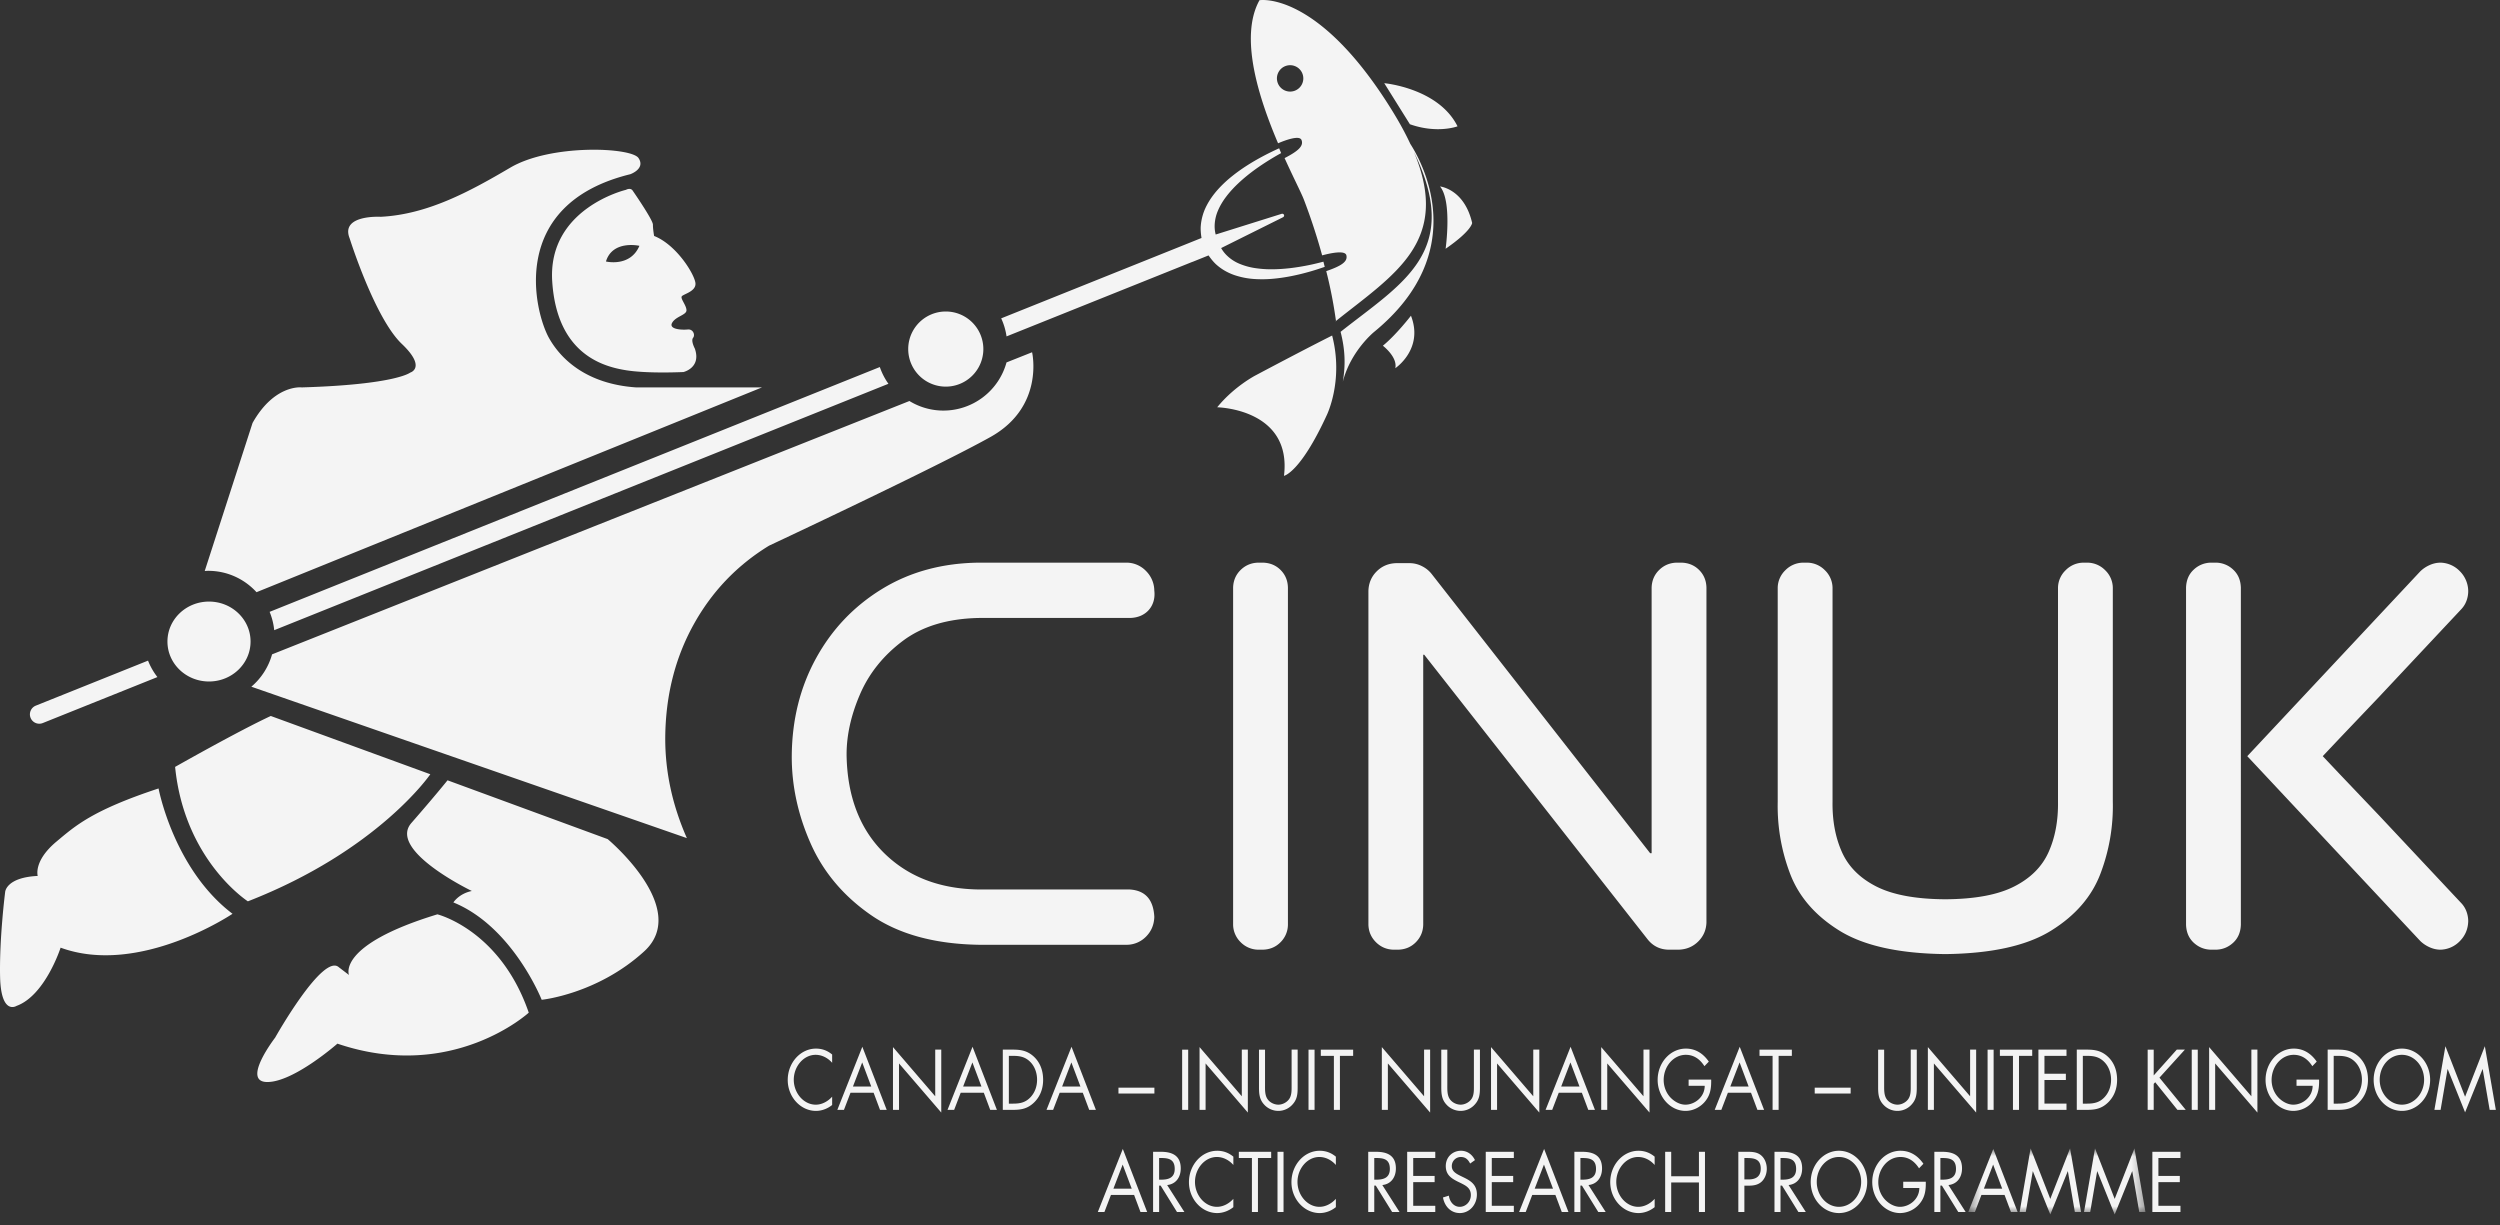
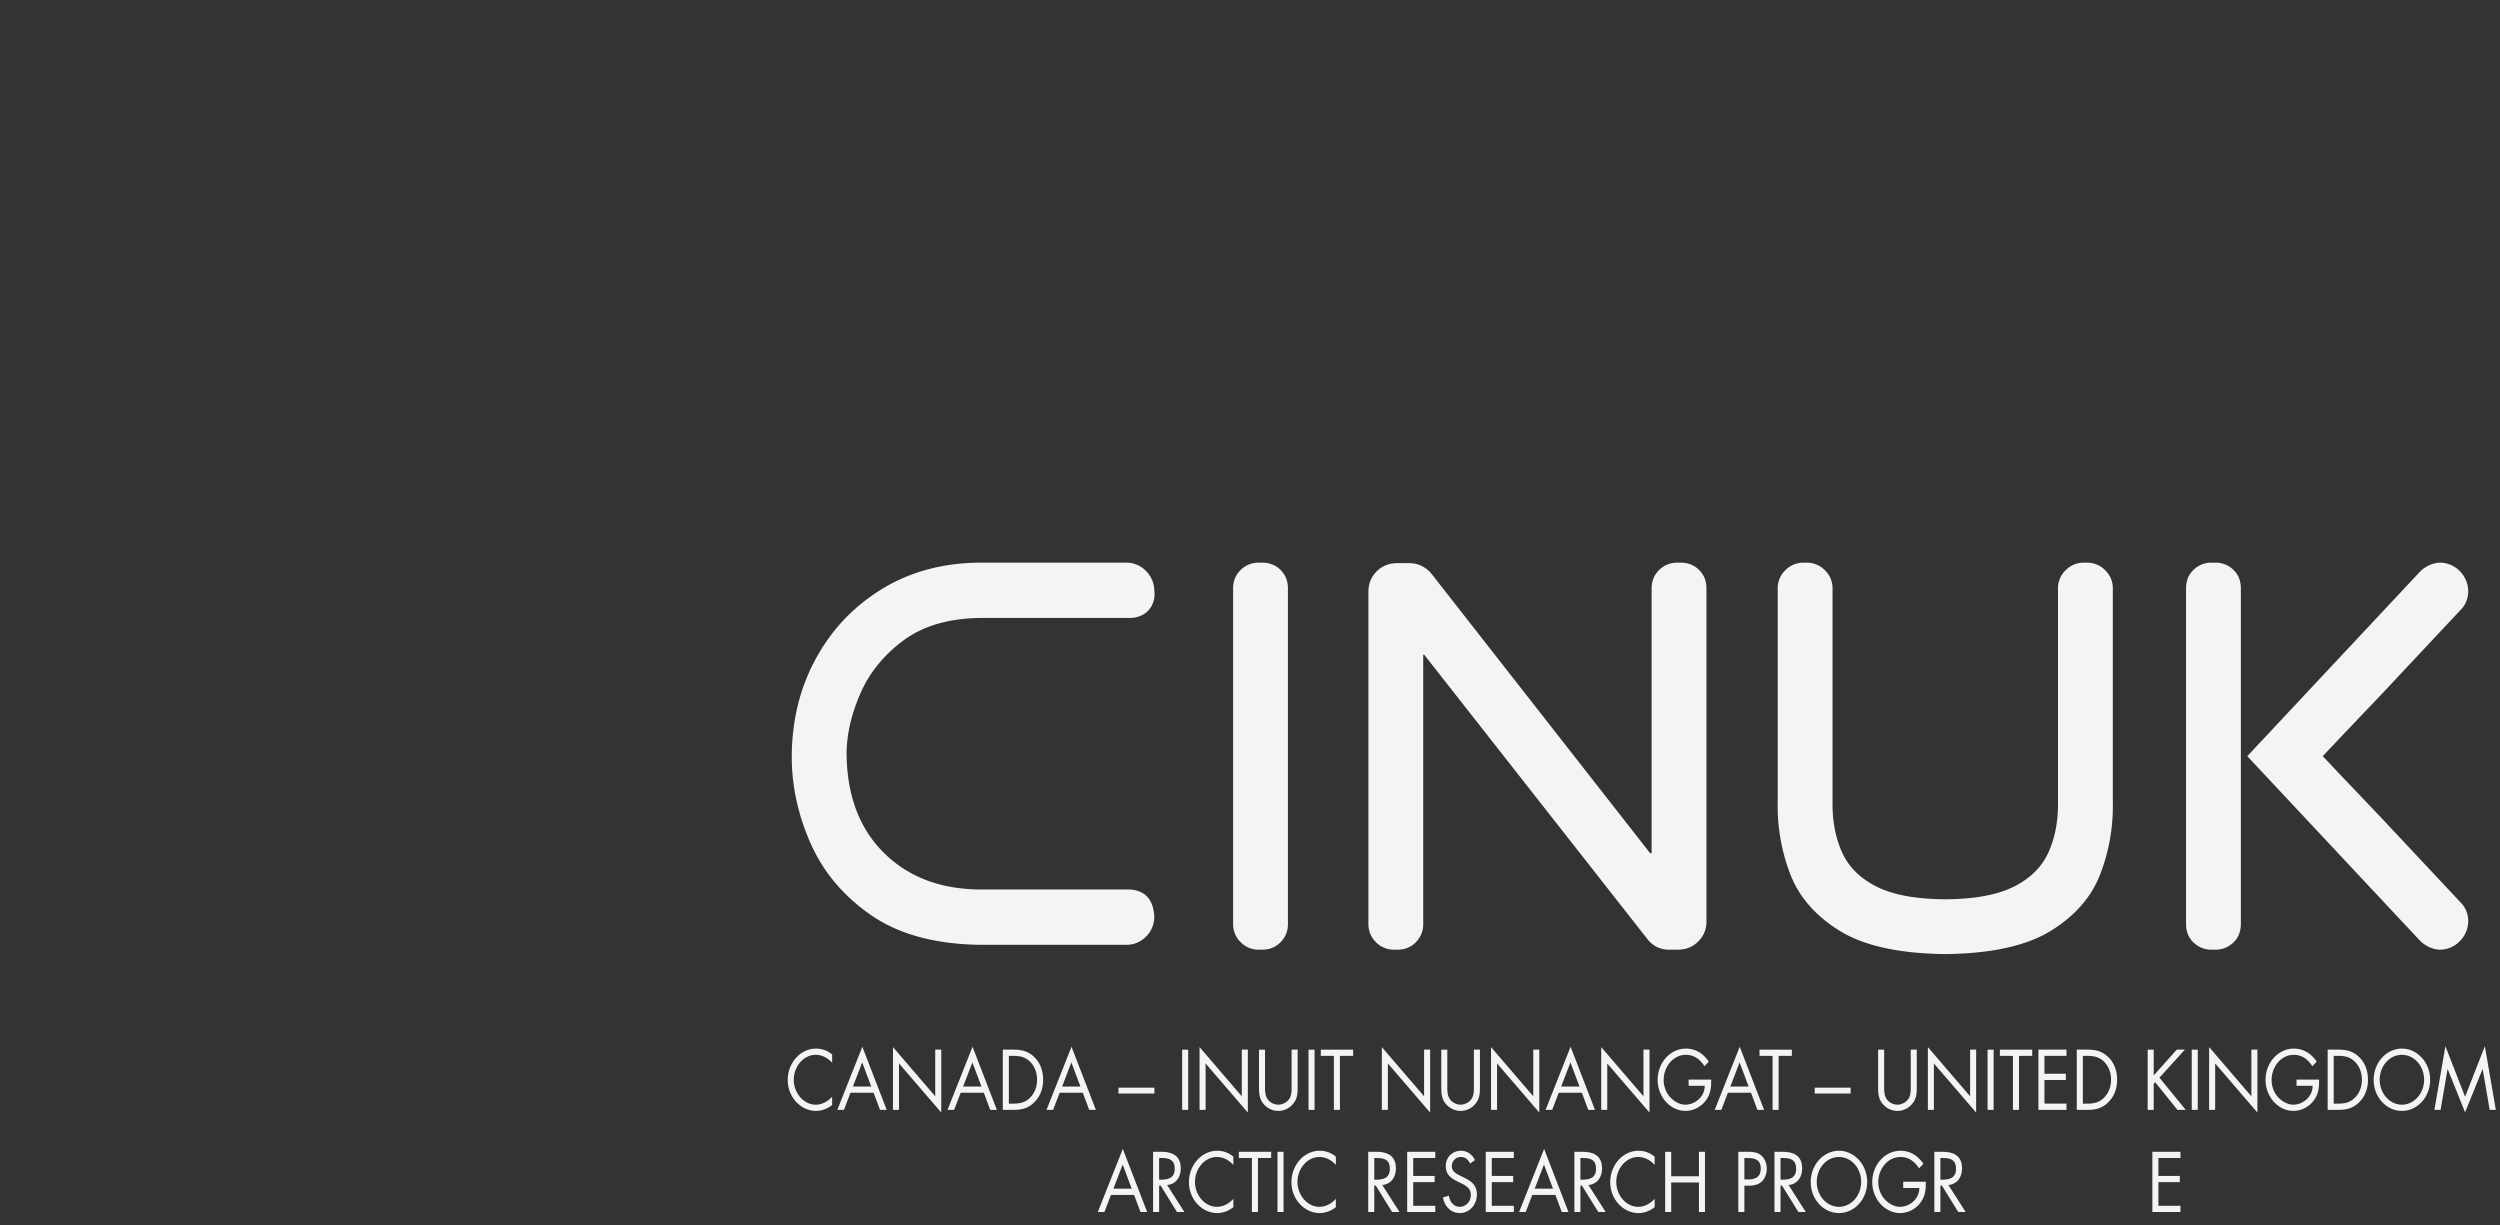
<svg xmlns="http://www.w3.org/2000/svg" width="200" height="98" viewBox="0 0 200 98" fill="none">
  <rect x="0" y="0" width="200" height="98" fill="#333333" stroke="none" />
  <g clip-path="url(#a)">
    <path fill-rule="evenodd" clip-rule="evenodd" d="M66.572 85.025c-.345-.396-.822-.639-1.322-.639-.966 0-1.748.933-1.748 1.994 0 1.06.788 1.994 1.76 1.994.488 0 .965-.256 1.31-.64v.665c-.374.3-.834.473-1.294.473-1.224 0-2.259-1.106-2.259-2.473 0-1.38 1.018-2.511 2.26-2.511.482 0 .908.153 1.293.473v.664ZM68.976 84.993l-.741 1.93H69.7l-.724-1.93Zm-.937 2.428-.523 1.368h-.529l2-5.048 1.95 5.048h-.535l-.512-1.368h-1.85ZM71.438 83.767l3.38 3.936V83.97h.483v5.035l-3.38-3.93v3.713h-.483v-5.022ZM77.792 84.993l-.742 1.93h1.466l-.724-1.93Zm-.937 2.428-.523 1.368h-.53l2.001-5.048 1.949 5.048h-.535l-.511-1.368h-1.851ZM81.058 88.29c.529 0 .972-.083 1.368-.498.357-.37.54-.875.54-1.412 0-.55-.189-1.08-.563-1.444-.396-.39-.833-.467-1.345-.467h-.35v3.822h.35Zm-.834-4.32h.817c.65 0 1.178.097 1.69.583.494.472.719 1.117.719 1.833 0 .703-.23 1.323-.707 1.796-.518.51-1.035.607-1.714.607h-.805v-4.818ZM85.71 84.993l-.741 1.93h1.466l-.725-1.93Zm-.937 2.428-.523 1.368h-.529l2-5.048 1.95 5.048h-.535l-.512-1.368h-1.851ZM89.477 87.485h2.875v-.473h-2.875v.473ZM94.572 88.789h.483v-4.818h-.483v4.818ZM95.964 83.767l3.38 3.936V83.97h.483v5.035l-3.38-3.93v3.713h-.483v-5.022ZM101.202 86.84c0 .358-.011.767.19 1.073.19.294.557.46.874.46.31 0 .649-.159.851-.428.229-.306.212-.728.212-1.105v-2.87h.483v3.017c0 .524-.035.94-.379 1.336-.299.358-.731.549-1.167.549-.409 0-.828-.173-1.121-.492-.38-.403-.426-.844-.426-1.393v-3.016h.483v2.869ZM104.682 88.789h.483v-4.818h-.483v4.818ZM107.194 88.789h-.483v-4.32h-1.046v-.498h2.587v.498h-1.058v4.32ZM110.547 83.767l3.38 3.936V83.97h.483v5.035l-3.38-3.93v3.713h-.483v-5.022ZM115.785 86.84c0 .358-.011.767.19 1.073.19.294.558.46.874.46.31 0 .649-.159.851-.428.229-.306.212-.728.212-1.105v-2.87h.483v3.017c0 .524-.034.94-.379 1.336-.299.358-.731.549-1.167.549-.409 0-.828-.173-1.121-.492-.38-.403-.426-.844-.426-1.393v-3.016h.483v2.869ZM119.282 83.767l3.38 3.936V83.97h.483v5.035l-3.38-3.93v3.713h-.483v-5.022ZM125.635 84.993l-.741 1.93h1.466l-.725-1.93Zm-.936 2.428-.523 1.368h-.529l2-5.048 1.949 5.048h-.535l-.511-1.368h-1.851ZM128.097 83.767l3.381 3.936V83.97h.482v5.035l-3.38-3.93v3.713h-.483v-5.022ZM136.894 86.367c.012.652-.051 1.189-.448 1.7-.397.511-1 .805-1.604.805-1.219 0-2.23-1.125-2.23-2.48 0-1.38 1.011-2.504 2.259-2.504.759 0 1.374.377 1.834 1.042l-.351.364c-.362-.569-.851-.908-1.489-.908-.989 0-1.771.927-1.771 2.013 0 .511.184.997.506 1.361.317.352.776.614 1.231.614.753 0 1.546-.614 1.546-1.508h-1.287v-.499h1.804ZM139.167 84.993l-.742 1.93h1.466l-.724-1.93Zm-.937 2.428-.523 1.368h-.53l2.001-5.048 1.949 5.048h-.534l-.512-1.368h-1.851ZM142.29 88.789h-.483v-4.32h-1.046v-.498h2.587v.498h-1.058v4.32ZM145.177 87.485h2.875v-.473h-2.875v.473ZM150.732 86.84c0 .358-.011.767.19 1.073.19.294.558.46.874.46.31 0 .649-.159.851-.428.23-.306.212-.728.212-1.105v-2.87h.483v3.017c0 .524-.035.94-.38 1.336a1.517 1.517 0 0 1-2.287.057c-.38-.403-.425-.844-.425-1.393v-3.016h.482v2.869ZM154.229 83.767l3.38 3.936V83.97h.483v5.035l-3.381-3.93v3.713h-.482v-5.022ZM159.007 88.789h.483v-4.818h-.483v4.818ZM161.52 88.789h-.483v-4.32h-1.046v-.498h2.586v.498h-1.057v4.32ZM163.073 83.97h2.247v.5h-1.764v1.43h1.713v.5h-1.713v1.89h1.764v.499h-2.247v-4.818ZM166.977 88.29c.529 0 .972-.083 1.369-.498.356-.37.54-.875.54-1.412 0-.55-.19-1.08-.564-1.444-.397-.39-.833-.467-1.345-.467h-.35v3.822h.35Zm-.834-4.32h.817c.65 0 1.178.097 1.69.583.494.472.718 1.117.718 1.833 0 .703-.23 1.323-.707 1.796-.517.51-1.034.607-1.713.607h-.805v-4.818ZM174.142 83.97h.649l-2.035 2.244 2.104 2.575h-.666l-1.777-2.21-.121.133v2.077h-.483v-4.818h.483v2.064l1.846-2.064ZM175.339 88.789h.482v-4.818h-.482v4.818ZM176.73 83.767l3.38 3.936V83.97h.483v5.035l-3.38-3.93v3.713h-.483v-5.022ZM185.527 86.367c.012.652-.052 1.189-.448 1.7a2.057 2.057 0 0 1-1.604.805c-1.219 0-2.23-1.125-2.23-2.48 0-1.38 1.011-2.504 2.259-2.504.759 0 1.373.377 1.834 1.042l-.351.364c-.363-.569-.851-.908-1.489-.908-.989 0-1.77.927-1.77 2.013 0 .511.183.997.505 1.361.316.352.776.614 1.23.614.753 0 1.547-.614 1.547-1.508h-1.288v-.499h1.805ZM187.046 88.29c.529 0 .972-.083 1.369-.498.356-.37.539-.875.539-1.412 0-.55-.189-1.08-.563-1.444-.396-.39-.833-.467-1.345-.467h-.35v3.822h.35Zm-.833-4.32h.816c.65 0 1.178.097 1.69.583.494.472.719 1.117.719 1.833 0 .703-.231 1.323-.708 1.796-.517.51-1.034.607-1.713.607h-.804v-4.818ZM190.376 86.38c0 1.086.794 1.994 1.776 1.994.983 0 1.777-.908 1.777-1.994 0-1.093-.782-1.994-1.777-1.994-.994 0-1.776.901-1.776 1.994Zm4.035.006c0 1.387-1.023 2.486-2.259 2.486s-2.259-1.1-2.259-2.486c0-1.38 1.023-2.498 2.259-2.498s2.259 1.118 2.259 2.498ZM195.632 83.696l1.575 4.045 1.581-4.045.879 5.093h-.494l-.558-3.259h-.011l-1.397 3.457-1.391-3.457h-.012l-.557 3.26h-.495l.88-5.094ZM89.814 93.166l-.742 1.93h1.466l-.724-1.93Zm-.938 2.428-.523 1.368h-.528l2-5.048 1.949 5.048h-.535l-.511-1.368h-1.852ZM92.73 94.374h.149c.546 0 1.098-.115 1.098-.863 0-.793-.523-.87-1.104-.87h-.144v1.733Zm0 2.588h-.483v-4.818h.626c.822 0 1.587.243 1.587 1.329 0 .741-.42 1.265-1.087 1.329l1.38 2.16h-.592l-1.31-2.116h-.121v2.116ZM98.669 93.198c-.345-.396-.822-.639-1.322-.639-.966 0-1.748.933-1.748 1.993 0 1.061.787 1.994 1.759 1.994.489 0 .966-.255 1.31-.639v.665c-.373.3-.833.473-1.293.473-1.224 0-2.259-1.106-2.259-2.473 0-1.38 1.018-2.511 2.26-2.511.482 0 .908.153 1.293.472v.665ZM100.636 96.962h-.483v-4.32h-1.046v-.498h2.587v.498h-1.058v4.32ZM102.2 96.962h.483v-4.818h-.483v4.818ZM106.869 93.198c-.345-.396-.823-.639-1.322-.639-.966 0-1.748.933-1.748 1.993 0 1.061.788 1.994 1.759 1.994.488 0 .966-.255 1.311-.639v.665c-.374.3-.834.473-1.294.473-1.224 0-2.259-1.106-2.259-2.473 0-1.38 1.018-2.511 2.259-2.511.483 0 .909.153 1.294.472v.665ZM109.941 94.374h.149c.546 0 1.098-.115 1.098-.863 0-.793-.523-.87-1.104-.87h-.143v1.733Zm0 2.588h-.483v-4.818h.626c.822 0 1.587.243 1.587 1.329 0 .741-.42 1.265-1.086 1.329l1.379 2.16h-.592l-1.311-2.116h-.12v2.116ZM112.574 92.144h2.248v.498h-1.765v1.431h1.713v.499h-1.713v1.891h1.765v.499h-2.248v-4.818ZM117.611 93.083c-.172-.332-.379-.524-.747-.524a.724.724 0 0 0-.719.748c0 .415.385.606.678.754l.288.14c.563.275 1.04.588 1.04 1.355 0 .843-.609 1.489-1.362 1.489-.695 0-1.213-.499-1.351-1.247l.471-.147c.064.493.403.895.869.895.465 0 .89-.396.89-.94 0-.561-.396-.753-.798-.957l-.265-.128c-.506-.256-.943-.543-.943-1.234 0-.747.57-1.227 1.214-1.227.482 0 .89.275 1.12.748l-.385.275ZM118.86 92.144h2.247v.498h-1.764v1.431h1.712v.499h-1.712v1.891h1.764v.499h-2.247v-4.818ZM123.517 93.166l-.742 1.93h1.466l-.724-1.93Zm-.937 2.428-.523 1.368h-.529l2.001-5.048 1.948 5.048h-.534l-.512-1.368h-1.851ZM126.433 94.374h.149c.546 0 1.098-.115 1.098-.863 0-.793-.523-.87-1.104-.87h-.143v1.733Zm0 2.588h-.483v-4.818h.626c.823 0 1.587.243 1.587 1.329 0 .741-.42 1.265-1.086 1.329l1.379 2.16h-.592l-1.31-2.116h-.121v2.116ZM132.372 93.198c-.345-.396-.822-.639-1.322-.639-.966 0-1.748.933-1.748 1.993 0 1.061.787 1.994 1.759 1.994.489 0 .966-.255 1.311-.639v.665c-.374.3-.833.473-1.293.473-1.225 0-2.26-1.106-2.26-2.473 0-1.38 1.018-2.511 2.26-2.511.482 0 .908.153 1.293.472v.665ZM135.915 94.099v-1.955h.483v4.818h-.483v-2.365h-2.219v2.365h-.483v-4.818h.483v1.955h2.219ZM139.55 94.354h.322c.534 0 .988-.178.988-.869 0-.785-.569-.843-1.132-.843h-.178v1.712Zm0 2.608h-.483v-4.818h.713c.373 0 .758.012 1.075.255.321.25.488.671.488 1.1 0 .39-.144.785-.414 1.034-.293.269-.666.32-1.029.32h-.35v2.109ZM142.442 94.374h.15c.546 0 1.098-.115 1.098-.863 0-.793-.524-.87-1.104-.87h-.144v1.733Zm0 2.588h-.483v-4.818h.627c.822 0 1.586.243 1.586 1.329 0 .741-.419 1.265-1.086 1.329l1.38 2.16h-.593l-1.31-2.116h-.121v2.116ZM145.341 94.552c0 1.087.792 1.994 1.776 1.994.983 0 1.776-.907 1.776-1.994 0-1.092-.782-1.993-1.776-1.993-.995 0-1.776.9-1.776 1.993Zm4.035.007c0 1.386-1.023 2.486-2.259 2.486s-2.259-1.1-2.259-2.486c0-1.38 1.023-2.498 2.259-2.498s2.259 1.118 2.259 2.498ZM154.063 94.54c.011.651-.052 1.188-.448 1.7a2.058 2.058 0 0 1-1.605.805c-1.218 0-2.23-1.125-2.23-2.48 0-1.38 1.012-2.504 2.259-2.504.759 0 1.374.376 1.834 1.041l-.35.364c-.363-.568-.851-.907-1.489-.907-.989 0-1.771.926-1.771 2.013 0 .51.184.997.506 1.361.316.351.776.613 1.23.613.753 0 1.547-.613 1.547-1.508h-1.288v-.498h1.805ZM155.231 94.374h.15c.546 0 1.098-.115 1.098-.863 0-.793-.523-.87-1.104-.87h-.144v1.733Zm0 2.588h-.483v-4.818h.627c.822 0 1.587.243 1.587 1.329 0 .741-.42 1.265-1.087 1.329l1.38 2.16h-.592l-1.311-2.116h-.121v2.116Z" fill="#F4F4F4" />
    <mask id="b" style="mask-type:alpha" maskUnits="userSpaceOnUse" x="157" y="91" width="15" height="7">
-       <path d="M157.463 91.869h14.173v5.268h-14.173V91.87Z" fill="#fff" />
-     </mask>
+       </mask>
    <g mask="url(#b)" fill-rule="evenodd" clip-rule="evenodd" fill="#F4F4F4">
      <path d="m159.451 93.166-.741 1.93h1.466l-.725-1.93Zm-.937 2.428-.523 1.368h-.528l2-5.048 1.949 5.048h-.535l-.512-1.368h-1.851ZM162.448 91.869l1.575 4.044 1.581-4.044.88 5.093h-.495l-.558-3.26h-.011l-1.397 3.458-1.391-3.457h-.011l-.558 3.259h-.495l.88-5.093ZM167.6 91.869l1.575 4.044 1.581-4.044.88 5.093h-.495l-.558-3.26h-.011l-1.397 3.458-1.391-3.457h-.012l-.557 3.259h-.494l.879-5.093Z" />
    </g>
    <path fill-rule="evenodd" clip-rule="evenodd" d="M172.189 92.144h2.248v.498h-1.765v1.431h1.713v.499h-1.713v1.891h1.765v.499h-2.248v-4.818ZM193.617 75.273c.201.2.445.366.73.498.285.13.577.199.877.204a2.216 2.216 0 0 0 1.558-.68c.431-.433.657-.963.676-1.589 0-.278-.049-.546-.147-.804a1.958 1.958 0 0 0-.441-.686l-6.507-6.94-3.136-3.293-1.407-1.49 1.407-1.49 3.136-3.292 6.507-6.94c.196-.2.343-.428.441-.686.098-.258.147-.526.147-.804a2.276 2.276 0 0 0-.676-1.59 2.218 2.218 0 0 0-1.558-.679 2.16 2.16 0 0 0-.877.205 2.531 2.531 0 0 0-.73.497l-13.834 14.78 13.834 14.78Zm-14.348-21.719v-6.547c-.019-.598-.224-1.077-.616-1.438a2.03 2.03 0 0 0-1.381-.557h-.391a2.03 2.03 0 0 0-1.381.557c-.391.36-.597.84-.616 1.438V73.98c.019.598.225 1.077.616 1.439.392.36.852.546 1.381.556h.391c.529-.01.989-.195 1.381-.556.392-.362.597-.84.616-1.439V53.554Zm-110.47 1.994c.723-1.678 1.864-3.103 3.424-4.275 1.56-1.173 3.59-1.785 6.09-1.836h12.05c1.353-.008 2.127-1.003 1.982-2.192a2.25 2.25 0 0 0-.656-1.557 2.169 2.169 0 0 0-1.537-.676H78.314c-2.926.033-5.509.734-7.75 2.105-2.242 1.37-4 3.215-5.275 5.535-1.275 2.32-1.924 4.921-1.948 7.802-.013 2.372.488 4.708 1.503 7.007 1.016 2.3 2.626 4.213 4.83 5.742 2.205 1.528 5.085 2.321 8.64 2.38h11.838a2.173 2.173 0 0 0 1.537-.66c.42-.424.638-.948.656-1.572-.065-1.21-.572-2.112-1.981-2.193h-12.05c-3.135-.04-5.669-1.018-7.602-2.93-1.934-1.914-2.929-4.518-2.985-7.813-.009-1.567.348-3.19 1.072-4.867Zm100.226 8.592V47.007a1.982 1.982 0 0 0-.616-1.394 2.01 2.01 0 0 0-1.381-.6h-.391a2.005 2.005 0 0 0-1.38.6 1.979 1.979 0 0 0-.617 1.394V64.14c.021 1.516-.23 2.858-.753 4.026-.522 1.17-1.441 2.088-2.756 2.755-1.315.668-3.152 1.009-5.51 1.021-2.358-.012-4.194-.353-5.51-1.02-1.315-.668-2.234-1.586-2.756-2.756-.522-1.168-.773-2.51-.752-4.026V47.007a1.987 1.987 0 0 0-.617-1.394 2.007 2.007 0 0 0-1.38-.6h-.392a2.007 2.007 0 0 0-1.38.6 1.983 1.983 0 0 0-.617 1.394V64.14c-.042 1.977.286 3.89.984 5.739.698 1.848 2.019 3.374 3.962 4.578 1.944 1.204 4.764 1.828 8.458 1.87 3.696-.042 6.514-.666 8.458-1.87 1.944-1.203 3.265-2.73 3.963-4.578a15.164 15.164 0 0 0 .983-5.739Zm-32.509 9.644V47.007c-.014-.564-.21-1.033-.587-1.41-.377-.375-.847-.57-1.41-.585h-.392c-.545.015-1.01.21-1.394.586-.384.376-.585.845-.603 1.409v21.25h-.117l-17.488-22.348a2.246 2.246 0 0 0-.774-.619 2.177 2.177 0 0 0-.95-.238h-1.096c-.624.017-1.148.236-1.571.659-.424.422-.644.946-.661 1.57v26.7c.017.546.217 1.01.602 1.394.384.383.849.583 1.395.6h.391c.564-.017 1.033-.217 1.41-.6s.572-.848.587-1.394V52.378h.079l17.88 22.779c.438.545 1.012.818 1.724.818h.743c.624-.018 1.148-.236 1.571-.654.424-.419.644-.93.661-1.537Zm-34.069 1.59c-.377.384-.847.584-1.41.6h-.391a1.994 1.994 0 0 1-1.395-.6 1.99 1.99 0 0 1-.602-1.394V47.007c.017-.564.218-1.033.602-1.41.384-.375.849-.57 1.395-.585h.391c.563.015 1.033.21 1.41.586s.573.845.587 1.409V73.98a1.991 1.991 0 0 1-.587 1.394Z" fill="#F4F4F4" />
-     <path fill-rule="evenodd" clip-rule="evenodd" d="M100.332 22.32a9.44 9.44 0 0 0 1.547-.023c.923-.085 1.892-.276 2.963-.584.387-.112.764-.236 1.136-.364l-.105-.415c-.379.099-.762.194-1.155.274-1.053.214-1.994.324-2.878.335a8.746 8.746 0 0 1-1.41-.092 5.296 5.296 0 0 1-1.306-.364 3.208 3.208 0 0 1-1.043-.717 2.642 2.642 0 0 1-.39-.525l4.942-2.461c.078-.035.116-.121.086-.195-.029-.073-.116-.108-.197-.08l-5.267 1.653a2.658 2.658 0 0 1-.084-.65 3.197 3.197 0 0 1 .255-1.237c.162-.391.394-.784.689-1.169.265-.347.586-.698.952-1.043.644-.606 1.399-1.18 2.306-1.755.37-.235.743-.454 1.117-.66l-.158-.385c-.406.184-.814.382-1.22.595-.985.52-1.816 1.054-2.54 1.633a9.437 9.437 0 0 0-1.13 1.057c-.377.42-.686.86-.917 1.31a4.234 4.234 0 0 0-.463 1.612c-.023.27.004.63.06.968l-.55.221-.728.293-14.748 5.916c.209.451.355.936.428 1.444l14.869-5.964c.004-.001.009.002.013 0l1.278-.515c.194.28.424.559.626.737.409.366.897.649 1.454.841a6.222 6.222 0 0 0 1.568.309ZM48.616 67.13l-12.813-4.706s-.975 1.219-2.892 3.415c-1.918 2.196 4.837 5.44 4.837 5.44-1.043.214-1.476.916-1.476.916 4.745 1.937 7.063 7.788 7.063 7.788s4.44-.445 8.196-3.871c3.757-3.427-2.915-8.981-2.915-8.981Zm62.015-39.471s1.189.904.993 1.797c0 0 2.292-1.525 1.253-4.198 0 0-1.161 1.507-2.246 2.4Zm-30.11 1.335a5.24 5.24 0 0 1-5.05 3.853 5.21 5.21 0 0 1-2.718-.766L21.765 52.348a5.238 5.238 0 0 1-1.657 2.588L54.95 67.049c-1.168-2.644-1.744-5.33-1.73-8.057.028-3.314.775-6.305 2.24-8.973 1.466-2.668 3.489-4.79 6.066-6.366 0 0 13.37-6.267 17.716-8.696 4.348-2.43 3.325-6.777 3.325-6.777l-2.046.814ZM110.74 6.655l2.052 3.284c2.21.78 3.811.167 3.811.167-1.528-3.063-5.863-3.451-5.863-3.451Zm4.462 8.262c.985 1.185.447 4.984.447 4.984 2.098-1.447 2.123-2.066 2.123-2.066-.631-2.726-2.57-2.918-2.57-2.918Zm-8.321 10.785a4.126 4.126 0 0 1-.003-.024l-.038.03.041-.006Zm-71.89 47.445c-8.098 2.47-7.072 4.852-7.072 4.852l-.81-.618c-1.28-1.163-5.098 5.631-5.098 5.631s-2.739 3.55-.625 3.55c2.115.002 5.608-3.07 5.608-3.07 9.198 3.126 15.306-2.478 15.306-2.478-2.275-6.622-7.309-7.867-7.309-7.867Zm69.217-67.218a1.055 1.055 0 1 0-1.996.685 1.055 1.055 0 0 0 1.996-.685Zm8.619 5.584c.964 1.497 4.909 8.65-2.899 15.042 0 0-1.87 1.516-2.501 3.983.182-1.112.244-2.352-.18-3.991 4.929-3.904 9.768-6.388 5.865-14.388 3.004 7.158-1.562 9.787-6.234 13.519a36.13 36.13 0 0 0-.778-3.987c1.126-.392 1.742-.728 1.61-1.268-.104-.428-1.307-.163-1.938.007a48.209 48.209 0 0 0-1.475-4.495c-.218-.549-.834-1.751-1.53-3.286 1.018-.53 1.555-.945 1.353-1.45-.159-.4-1.264.004-1.875.263-1.551-3.642-3.116-8.506-1.486-11.446 0 0 4.693-.8 10.662 8.911.567.922 1.032 1.781 1.406 2.586Zm-12.368 18.51s-1.725.886-3.083 2.56c0 0 5.999.104 5.343 5.485 0 0 1.29-.237 3.394-4.794 0 0 1.406-2.766.458-6.431 0 0-1.907.948-6.112 3.18ZM21.936 50.415l49.138-19.712a5.212 5.212 0 0 1-.688-1.34L21.57 48.948c.189.46.316.953.367 1.468Zm-1.413-3.04 40.436-16.382H50.902c-3.87-.259-5.98-2.169-6.98-3.95-1.15-2.05-3.345-10.69 6.5-13.105 0 0 1.235-.43.66-1.293-.575-.863-7-1.15-10.26.767-3.261 1.918-6.617 3.74-10.357 3.932 0 0-3.26-.192-2.493 1.725 0 0 2.003 6.375 4.17 8.44 2.015 1.917.672 2.3.672 2.3s-1.15.96-8.678 1.184c0 0-2.177-.273-3.932 2.844L16.378 45.68c.093-.005.184-.014.278-.014 1.533 0 2.909.662 3.867 1.711ZM34.425 61.94l-12.763-4.662c-2.655 1.237-7.653 4.074-7.653 4.074.747 7.494 5.822 10.755 5.822 10.755C30.272 68.036 34.425 61.94 34.425 61.94Zm41.238-31.01a3.005 3.005 0 1 0 0-6.01 3.005 3.005 0 0 0 0 6.01ZM51.155 19.666s-2.146-.492-2.679 1.253c0 0 1.942.478 2.678-1.253Zm-.552-4.432s1.63 2.35 1.63 2.733c0 .384.096.91.096.91 1.821.72 3.26 3.117 3.308 3.789.048.671-1.007.863-1.103 1.054-.096.192.384.72.384 1.103 0 .384-.863.48-1.151 1.007-.288.528.815.575 1.246.528.432-.048.624.431.432.67-.192.24.144.864.144.864.527 1.534-.911 1.87-.911 1.87s-2.829.143-4.603-.144c-1.774-.288-5.514-1.247-5.897-7.096-.384-5.85 5.897-7.336 5.897-7.336.383-.192.528.048.528.048ZM3.423 57.843l9.17-3.678a5.23 5.23 0 0 1-.75-1.315l-8.98 3.602a.752.752 0 0 0-.416.976c.154.383.593.57.976.415Zm9.261 5.233c-5.312 1.753-6.67 2.998-8.17 4.253-1.862 1.557-1.496 2.745-1.496 2.745-2.539.124-2.605 1.282-2.605 1.282s-.47 3.684-.407 6.755c.066 3.16 1.313 2.362 1.313 2.362 2.299-.829 3.529-4.66 3.529-4.66 6.308 2.312 13.753-2.71 13.753-2.71-4.711-3.573-5.917-10.027-5.917-10.027Zm.712-11.753c0-1.766 1.488-3.197 3.324-3.197 1.836 0 3.325 1.431 3.325 3.197 0 1.765-1.489 3.196-3.325 3.196s-3.324-1.43-3.324-3.196Z" fill="#F4F4F4" />
  </g>
  <defs>
    <clipPath id="a">
      <path fill="#fff" d="M0 0h200v97.186H0z" />
    </clipPath>
  </defs>
</svg>